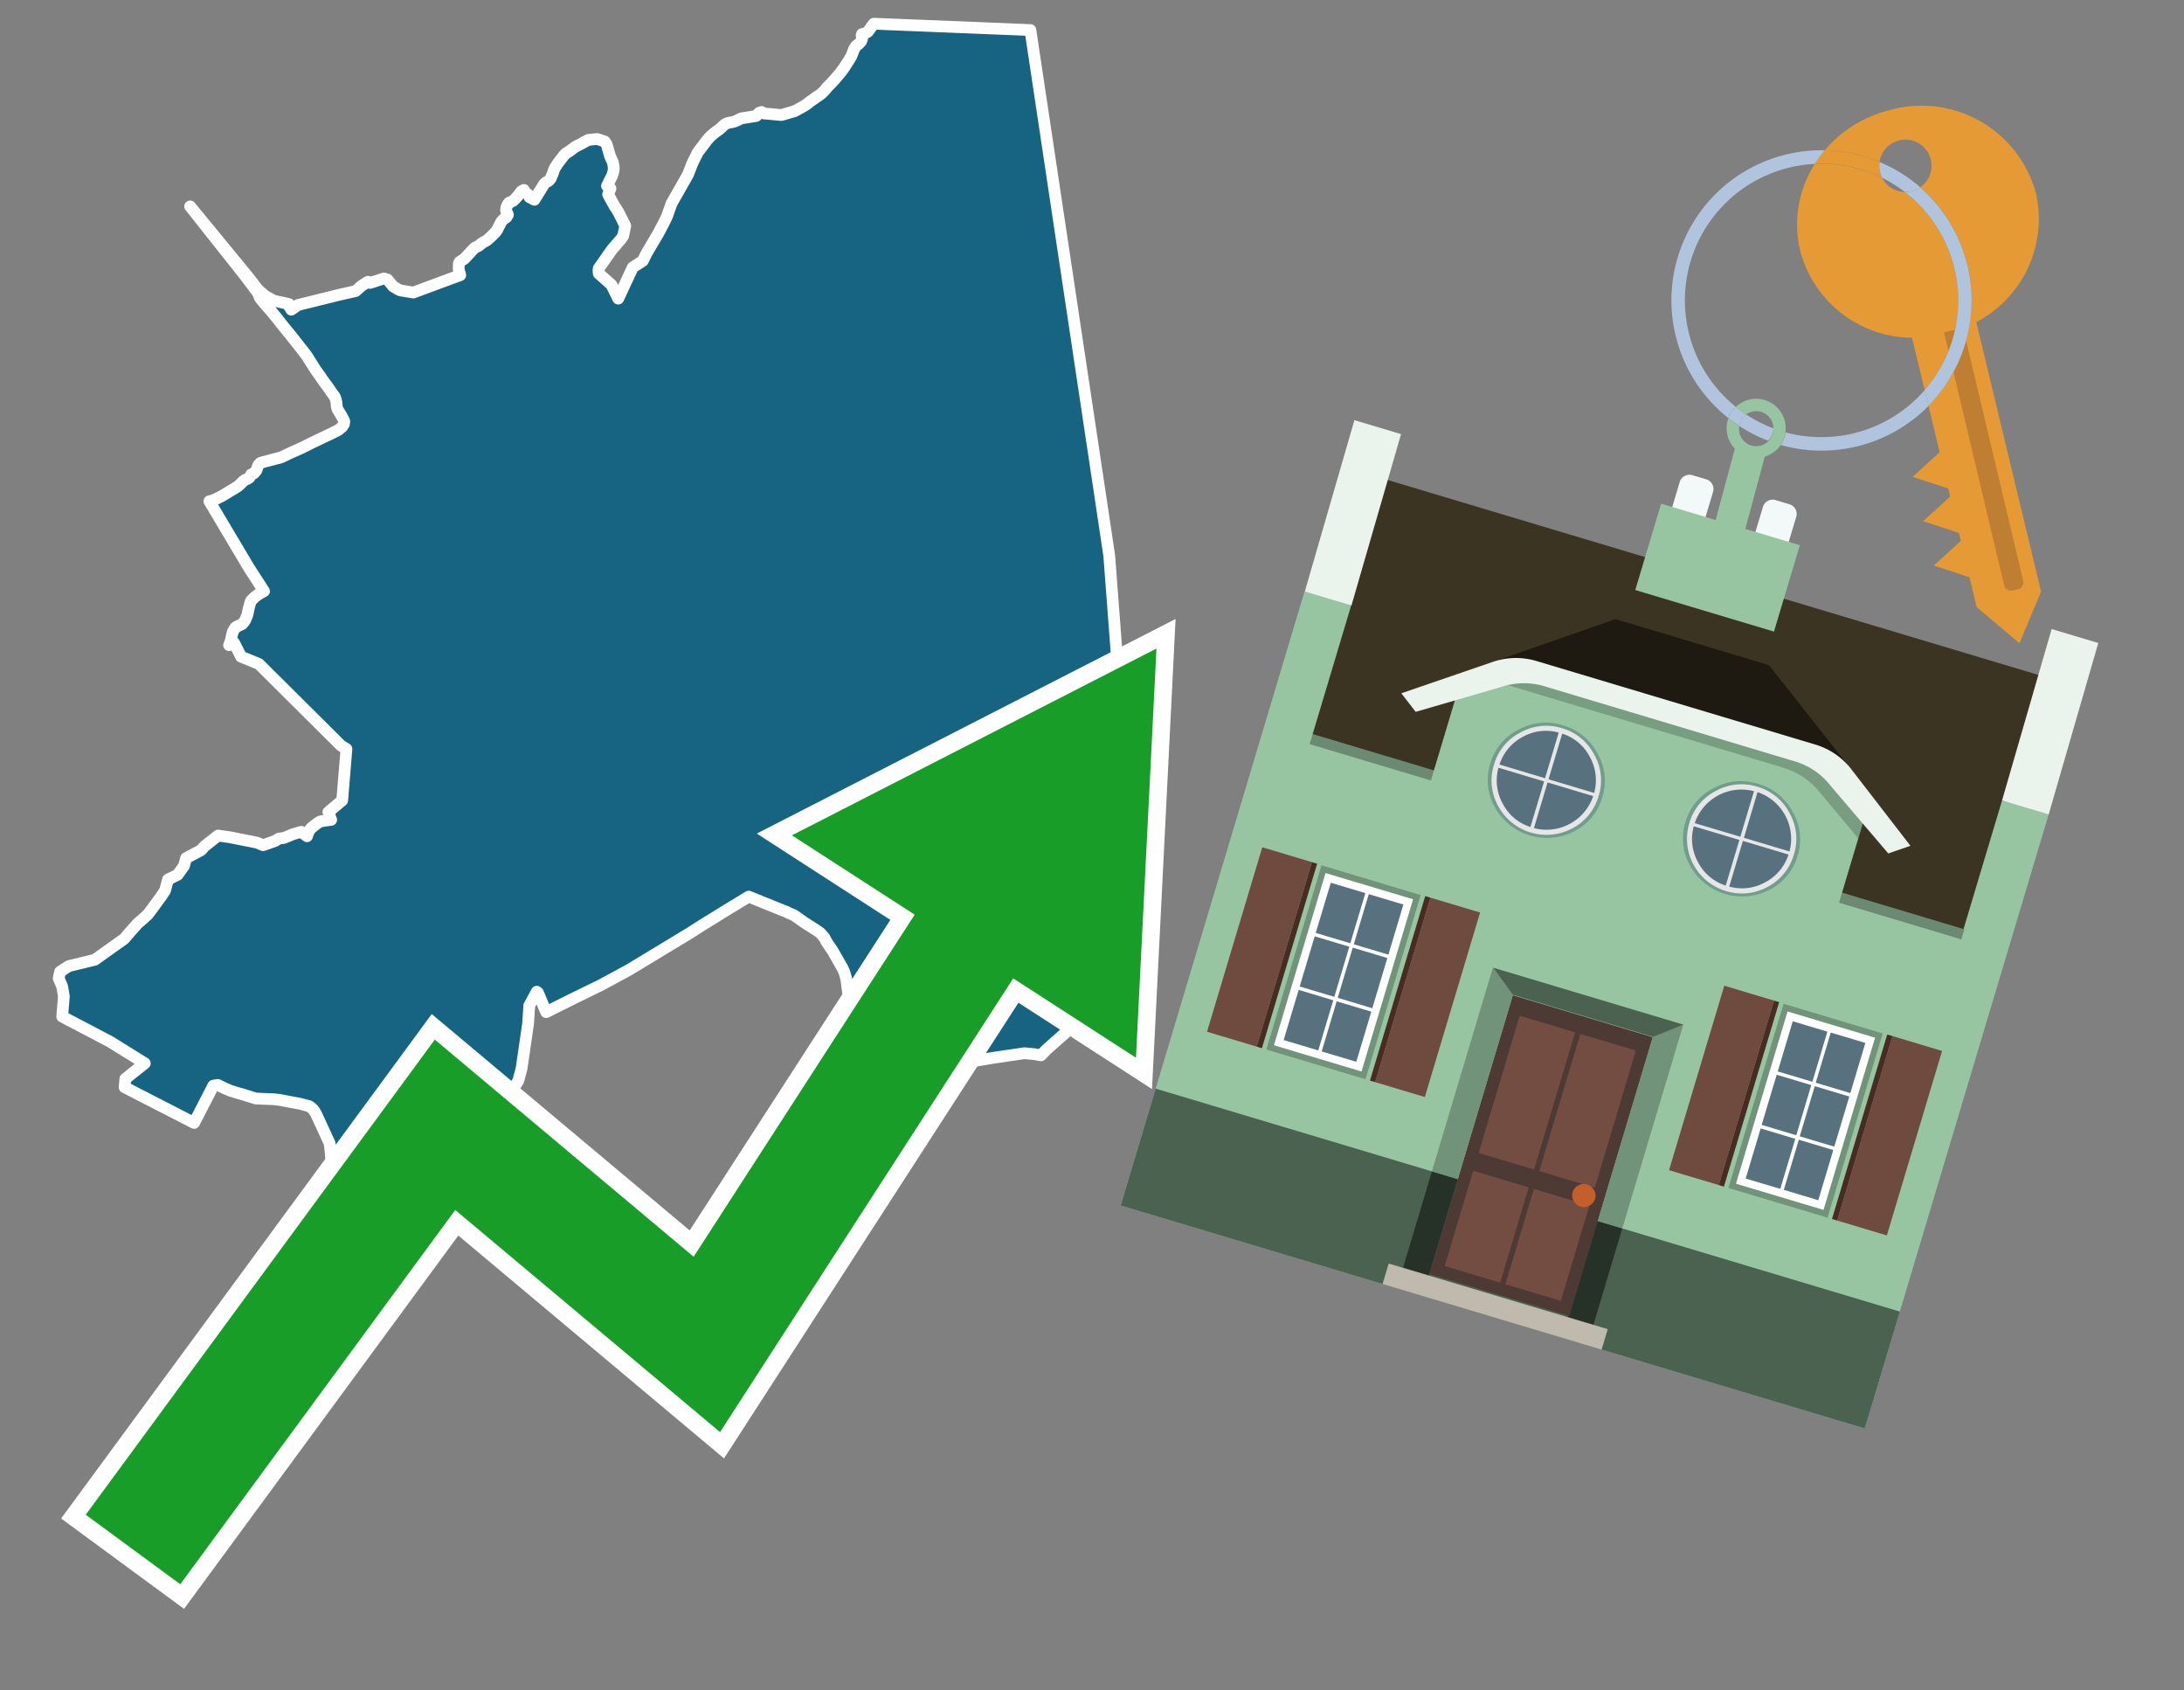
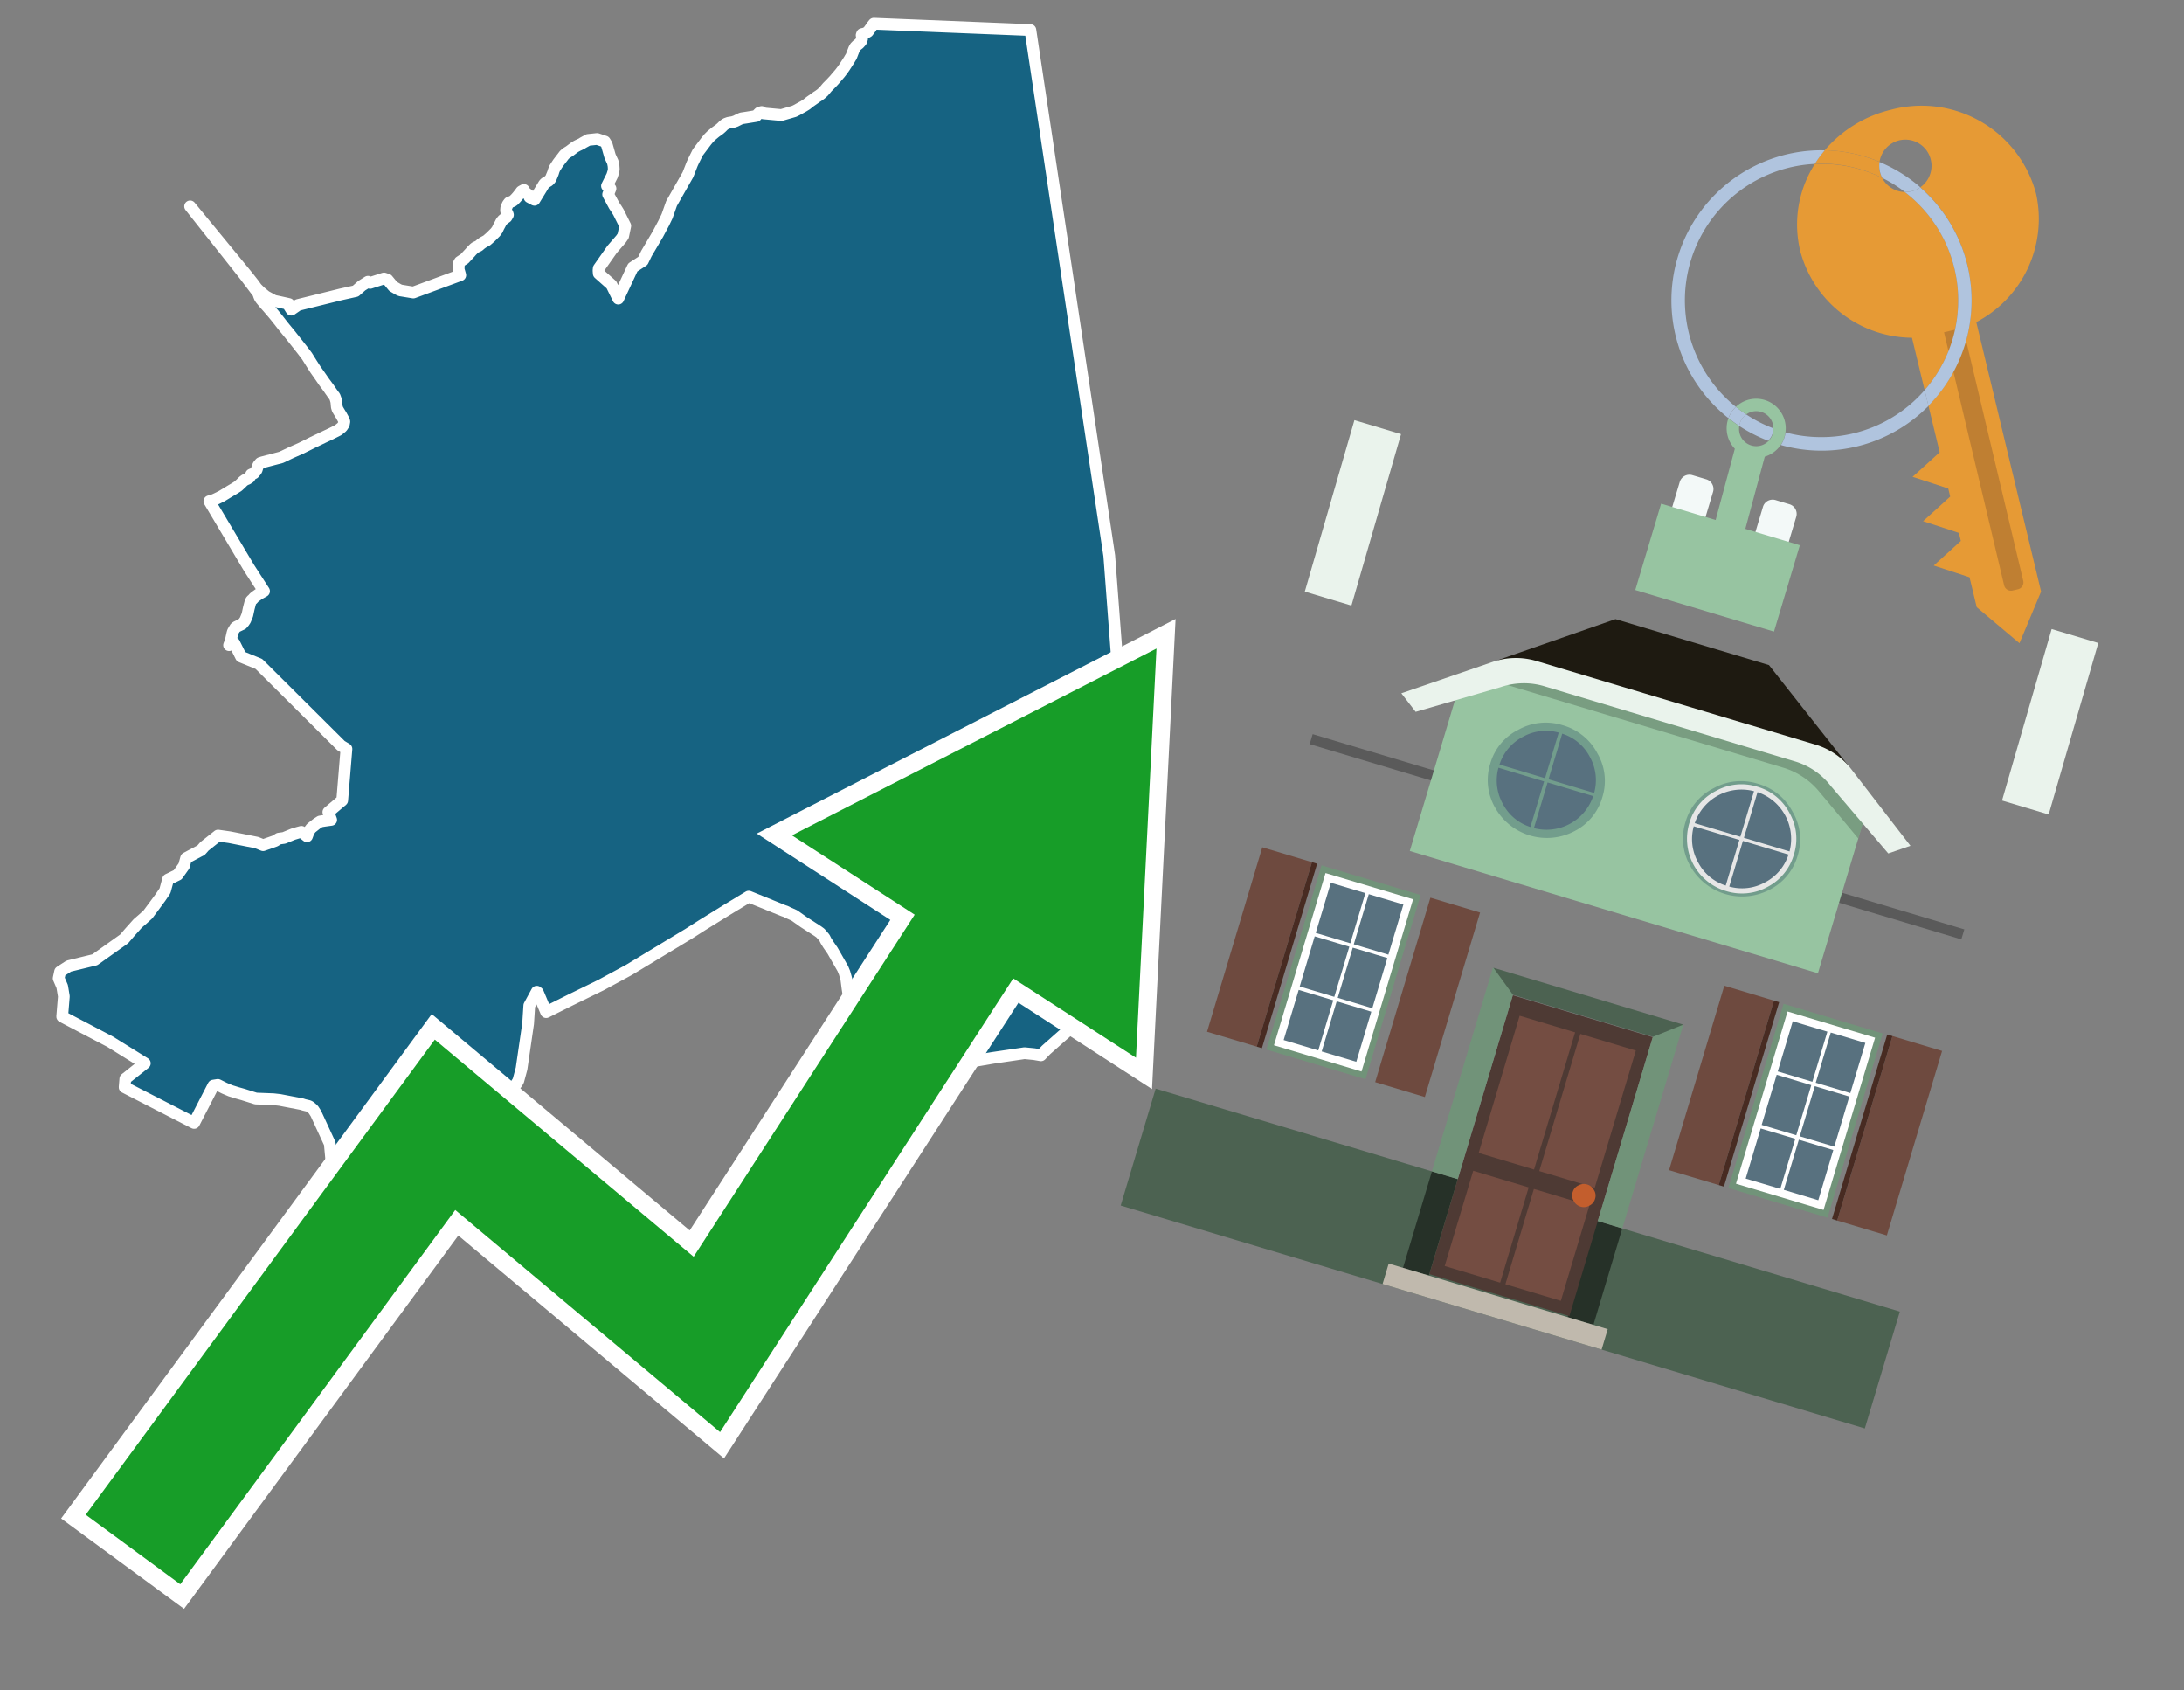
<svg xmlns="http://www.w3.org/2000/svg" id="Text" width="93.05" height="72" viewBox="0 0 93.05 72">
  <rect x="0" y="0" width="93.05" height="72" fill="#808080" stroke="none" />
  <polygon points="2.56,41.39 2.93,41.15 4.04,40.88 5.29,39.99 5.53,39.71 5.87,39.33 6.09,39.14 6.3,38.95 6.59,38.56 6.84,38.22 7.03,37.94 7.16,37.46 7.57,37.26 7.84,36.88 7.93,36.55 8.57,36.21 8.71,36.05 9.29,35.59 9.78,35.66 10.34,35.77 10.94,35.89 11.21,36 11.72,35.82 11.88,35.72 12.1,35.69 12.49,35.53 12.69,35.47 12.84,35.43 13.08,35.62 13.16,35.4 13.26,35.27 13.5,35.08 13.64,34.99 13.82,34.96 14.11,34.92 13.99,34.59 14.58,34.09 14.76,31.9 14.53,31.76 11.03,28.28 10.27,27.97 9.98,27.39 9.76,27.48 9.83,27.3 9.86,27.16 9.9,26.98 9.92,26.91 9.97,26.82 10,26.78 10.02,26.74 10.07,26.7 10.32,26.58 10.35,26.54 10.39,26.5 10.45,26.41 10.54,26.19 10.6,25.91 10.66,25.68 10.69,25.6 10.71,25.57 10.77,25.52 10.82,25.46 10.88,25.41 11.02,25.31 11.25,25.18 10.61,24.19 8.92,21.35 9.05,21.32 9.23,21.24 9.45,21.13 9.83,20.9 10,20.8 10.14,20.71 10.25,20.61 10.36,20.5 10.44,20.44 10.54,20.4 10.63,20.34 10.68,20.26 10.7,20.21 10.82,20.16 10.92,20.04 10.94,20 10.97,19.9 11.01,19.81 11.09,19.72 11.18,19.69 11.98,19.48 12.4,19.28 12.83,19.09 13.33,18.84 13.77,18.63 14.15,18.45 14.41,18.32 14.57,18.19 14.65,18.07 14.67,17.96 14.66,17.92 14.62,17.84 14.56,17.73 14.52,17.66 14.5,17.63 14.47,17.58 14.44,17.53 14.38,17.43 14.35,17.33 14.33,17.11 14.3,17 14.26,16.89 14.19,16.8 14.05,16.6 14.01,16.54 13.84,16.31 13.81,16.27 13.63,16.01 13.44,15.74 13.28,15.49 13.08,15.17 12.89,14.92 12.67,14.64 12.36,14.25 12.08,13.91 11.83,13.59 11.66,13.38 11.42,13.1 11.26,12.92 11.12,12.75 11.07,12.68 11.03,12.58 11.01,12.5 10.46,11.77 10.09,11.3 8.1,8.79 10.41,11.6 10.58,11.81 10.69,11.95 10.8,12.09 10.93,12.27 11.09,12.43 11.32,12.62 11.67,12.81 11.95,12.87 12.31,12.95 12.31,13.03 12.41,13.19 12.7,12.99 14.52,12.54 15.15,12.4 15.41,12.17 15.68,12 15.77,12.05 16.36,11.86 16.51,11.91 16.75,12.2 16.97,12.33 17.06,12.37 17.61,12.46 19.61,11.72 19.54,11.47 19.55,11.22 19.59,11.15 19.71,11.07 19.79,11.02 19.9,10.9 20.03,10.76 20.1,10.68 20.2,10.58 20.25,10.54 20.34,10.5 20.4,10.47 20.48,10.4 20.56,10.34 20.63,10.3 20.74,10.24 20.91,10.09 21,10 21.11,9.89 21.19,9.78 21.24,9.67 21.31,9.54 21.35,9.46 21.41,9.38 21.48,9.32 21.58,9.25 21.64,9.15 21.62,9.09 21.57,9.01 21.56,8.96 21.57,8.85 21.63,8.71 21.69,8.63 21.79,8.59 21.87,8.55 21.97,8.45 22.05,8.36 22.16,8.22 22.21,8.15 22.32,8.09 22.36,8.18 22.53,8.31 22.56,8.4 22.77,8.51 23.09,7.99 23.18,7.84 23.23,7.79 23.38,7.7 23.46,7.61 23.56,7.37 23.59,7.27 23.63,7.17 23.72,7.03 23.78,6.94 23.91,6.77 23.98,6.68 24.04,6.6 24.13,6.52 24.26,6.44 24.34,6.38 24.42,6.32 24.5,6.26 24.61,6.2 24.78,6.12 24.84,6.08 25.06,5.96 25.44,5.92 25.77,6.03 25.85,6.16 25.99,6.65 26.11,6.91 26.14,7.06 26.15,7.21 26.13,7.32 26.08,7.48 26.04,7.56 25.86,7.92 26.01,8.03 25.91,8.28 26.17,8.76 26.27,8.91 26.35,9.04 26.64,9.62 26.55,10.05 26.46,10.18 26.08,10.62 25.51,11.43 25.5,11.52 25.51,11.65 26.05,12.13 26.34,12.72 26.96,11.39 27.39,11.11 27.54,10.8 28.03,9.97 28.28,9.5 28.42,9.21 28.61,8.67 29.31,7.44 29.49,6.98 29.55,6.85 29.73,6.49 30.1,6 30.2,5.88 30.3,5.78 30.48,5.63 30.66,5.5 30.74,5.43 30.84,5.33 30.93,5.27 31.04,5.23 31.22,5.2 31.34,5.16 31.5,5.08 31.59,5.04 31.79,5.01 32.22,4.94 32.29,4.86 32.35,4.8 32.45,4.77 32.53,4.83 33.29,4.9 33.84,4.74 33.96,4.68 34.03,4.64 34.23,4.53 34.36,4.45 34.51,4.33 34.71,4.19 34.79,4.13 34.87,4.08 34.98,4 35.09,3.9 35.25,3.71 35.37,3.59 35.54,3.41 35.65,3.28 35.78,3.13 35.88,3 35.98,2.86 36.07,2.72 36.18,2.55 36.22,2.48 36.27,2.4 36.39,2.09 36.44,2 36.51,1.93 36.6,1.86 36.69,1.76 36.73,1.65 36.72,1.56 36.71,1.5 36.73,1.45 36.86,1.42 36.98,1.35 37.09,1.2 37.15,1.11 37.23,1.01 43.9,1.28 47.26,23.67 48.54,40.59 48.35,40.73 48,41.08 47.28,41.9 47.07,42.15 46.93,42.32 46.76,42.54 46.58,42.76 46.42,43.03 46.24,43.27 45.78,43.65 45.01,44.33 44.57,44.72 44.35,44.95 44.06,44.9 43.65,44.86 42.29,45.06 41.42,45.21 41.18,45.24 40.26,45.18 40.15,45.15 39.85,45.01 38.68,44.83 38.56,44.8 37.92,44.69 37.32,44.63 37.23,44.57 37.18,44.54 37.13,44.51 36.77,44.25 36.44,43.84 36.41,43.69 36.36,43.41 36.33,43.07 36.21,42.72 36.19,42.64 36.11,42.11 36.06,41.72 36.04,41.64 35.98,41.43 35.91,41.26 35.47,40.49 35.29,40.23 35.19,40.07 35.13,39.95 35.04,39.84 34.95,39.74 34.84,39.66 34.25,39.28 33.84,38.99 33.57,38.87 33.47,38.82 33.38,38.79 31.9,38.19 30.96,38.76 29.91,39.41 29.33,39.78 29.13,39.9 26.8,41.31 25.6,41.96 24.31,42.59 23.27,43.11 22.92,42.28 22.87,42.24 22.55,42.83 22.5,43.6 22.22,45.52 22.15,45.78 22.08,46.04 22.04,46.1 22.01,46.15 21.74,46.52 21.35,47.17 21.16,47.5 20.25,47.95 14.25,51 14.18,50.1 14.05,48.71 13.46,47.43 13.37,47.29 13.33,47.24 13.21,47.14 13.16,47.11 12.95,47.06 12.86,47.03 11.92,46.85 11.65,46.82 10.9,46.79 10.36,46.62 10.11,46.55 9.82,46.46 9.56,46.35 9.28,46.21 9.09,46.24 8.91,46.59 8.27,47.83 5.31,46.31 5.34,45.95 6.17,45.29 4.69,44.37 2.65,43.3 2.72,42.44 2.65,42.02 2.5,41.67 " fill="#166382" stroke="#fff" stroke-linejoin="round" stroke-width="0.5" />
  <polygon points="49.272 27.624 33.741 35.58 38.97 38.959 29.553 53.529 18.525 44.281 3.652 64.518 7.681 67.479 19.396 51.538 30.678 60.999 43.169 41.673 48.398 45.053 49.272 27.624" fill="none" stroke="#fff" stroke-miterlimit="10" stroke-width="1.5" />
  <polygon points="49.272 27.624 33.741 35.58 38.97 38.959 29.553 53.529 18.525 44.281 3.652 64.518 7.681 67.479 19.396 51.538 30.678 60.999 43.169 41.673 48.398 45.053 49.272 27.624" fill="#179d28" />
  <path d="M80.19,7.577a1.16,1.16,0,0,1-.094-.251,1.114,1.114,0,0,1-.018-.429A6.367,6.367,0,0,0,77.743,6.4a5.269,5.269,0,0,0-.423.577c.1,0,.192-.007.288-.007A5.794,5.794,0,0,1,80.19,7.577Z" fill="#e69a35" />
  <path d="M77.608,6.4A6.394,6.394,0,0,0,73.64,17.81a1.26,1.26,0,0,1,.317-.48A5.821,5.821,0,0,1,77.32,6.981a5.269,5.269,0,0,1,.423-.577Z" fill="#b0c4de" />
  <path d="M84.2,13.72a4.962,4.962,0,0,0,2.545-5.48,5.047,5.047,0,0,0-6.179-3.566A5.322,5.322,0,0,0,77.743,6.4a6.367,6.367,0,0,1,2.335.493,1.114,1.114,0,1,1,1.736,1.084,6.392,6.392,0,0,1,.347,9.3l.479,1.985-.438.4-.716.648.92.3.6.2.082.341-.438.4-.716.648.92.3.605.2.082.341-.438.4-.716.649.92.3.605.2.307,1.274,1.821,1.534.921-2.2Z" fill="#e69a35" />
  <path d="M81.154,8.179a1.115,1.115,0,0,1-.964-.6,5.794,5.794,0,0,0-2.582-.6c-.1,0-.192,0-.288.007a4.783,4.783,0,0,0-.625,3.685,4.962,4.962,0,0,0,4.765,3.715L82,16.617a5.82,5.82,0,0,0-.846-8.438Z" fill="#e69a35" />
  <path d="M74.1,18.142a6.386,6.386,0,0,0,1.232.63.73.73,0,0,0,.224-.527h0a5.783,5.783,0,0,1-1.159-.593A.733.733,0,0,0,74.1,18.142Z" fill="#b0c4de" />
  <path d="M74.4,17.652q-.228-.152-.44-.322a1.26,1.26,0,0,0-.317.48c.148.117.3.228.46.332A.733.733,0,0,1,74.4,17.652Z" fill="#b0c4de" />
  <path d="M74.824,16.984a1.257,1.257,0,0,0-.867.346c.141.114.288.222.44.322a.731.731,0,0,1,1.159.593h0a.732.732,0,1,1-1.463,0,.7.7,0,0,1,.007-.1c-.158-.1-.312-.215-.46-.332a1.258,1.258,0,0,0,.273,1.3l-.979,3.635,1.275.341.98-3.639a1.266,1.266,0,0,0,.681-.5,1.249,1.249,0,0,0,.2-.538,1.328,1.328,0,0,0,.012-.168A1.262,1.262,0,0,0,74.824,16.984Z" fill="#97c4a1" />
  <path d="M85.974,25.1l-.226.053a.3.3,0,0,1-.362-.223l-2.56-10.777.81-.193L86.2,24.736A.3.3,0,0,1,85.974,25.1Z" fill="#bf7f32" />
  <path d="M80.1,7.326a1.16,1.16,0,0,0,.094.251,5.833,5.833,0,0,1,.964.6,1.137,1.137,0,0,0,.287-.031,1.108,1.108,0,0,0,.373-.167A6.371,6.371,0,0,0,80.078,6.9,1.114,1.114,0,0,0,80.1,7.326Z" fill="#b0c4de" />
  <path d="M77.608,18.618a5.836,5.836,0,0,1-1.534-.2,1.24,1.24,0,0,1-.2.537,6.4,6.4,0,0,0,6.291-1.666L82,16.617A5.807,5.807,0,0,1,77.608,18.618Z" fill="#b0c4de" />
  <path d="M81.814,7.981a1.108,1.108,0,0,1-.373.167,1.137,1.137,0,0,1-.287.031A5.82,5.82,0,0,1,82,16.617l.161.667a6.392,6.392,0,0,0-.347-9.3Z" fill="#b0c4de" />
-   <polygon points="83.79 39.753 55.78 31.364 58.988 20.404 86.964 28.783 83.79 39.753 83.79 39.753" fill="#3c3422" fill-rule="evenodd" />
-   <polygon points="81.705 53.32 87.284 34.692 85.297 34.097 83.656 39.575 55.926 31.269 57.567 25.791 55.579 25.196 47.746 51.348 79.451 60.844 81.705 53.32" fill="#97c4a1" fill-rule="evenodd" />
  <rect x="69.522" y="21.148" width="0.444" height="28.983" transform="translate(15.592 92.226) rotate(-73.326)" opacity="0.3" />
  <polygon points="87.284 34.692 85.297 34.097 87.411 26.793 89.398 27.388 87.284 34.692 87.284 34.692" fill="#eaf3ec" fill-rule="evenodd" />
  <polygon points="57.578 25.794 55.591 25.199 57.705 17.896 59.692 18.491 57.578 25.794 57.578 25.794" fill="#eaf3ec" fill-rule="evenodd" />
  <polygon points="79.451 60.844 80.943 55.865 49.238 46.369 47.747 51.348 79.451 60.844 79.451 60.844" fill="#4c6251" fill-rule="evenodd" />
  <path d="M71.566,20.528l-.522,1.743,1.418.425.523-1.744a.432.432,0,0,0-.289-.536l-.593-.177A.431.431,0,0,0,71.566,20.528Z" fill="#f3f9f8" fill-rule="evenodd" />
  <path d="M75.111,21.589l-.522,1.743,1.418.425.522-1.743a.43.43,0,0,0-.289-.536l-.593-.178A.43.43,0,0,0,75.111,21.589Z" fill="#f3f9f8" fill-rule="evenodd" />
  <polygon points="75.368 28.329 68.829 26.37 63.807 28.121 78.733 32.591 75.368 28.329" fill="#1e1a11" />
  <polygon points="78.248 32.422 64.442 28.287 62.236 28.998 60.064 36.247 77.453 41.455 79.651 34.116 78.248 32.422" fill="#97c4a1" />
  <path d="M77.74,32.516S65.088,28.725,65,28.7l-.938.43,11.892,3.562a3.175,3.175,0,0,1,1.532,1l1.685,2.02.327-1.09Z" fill-rule="evenodd" opacity="0.2" />
  <path d="M77.35,31.716,65.458,28.154a3.041,3.041,0,0,0-1.854.037l-3.9,1.339.611.79,3.626-1.054a3.045,3.045,0,0,1,1.855-.037l10.673,3.2A3.028,3.028,0,0,1,78,33.477l2.45,2.874.945-.325-2.518-3.26A3.036,3.036,0,0,0,77.35,31.716Z" fill="#eaf3ec" />
  <polygon points="76.683 23.223 70.773 21.453 69.671 25.132 75.581 26.902 76.683 23.223 76.683 23.223" fill="#97c4a1" fill-rule="evenodd" />
  <g id="Symbol_9_0_Layer2_0_MEMBER_8_MEMBER_21_MEMBER_0_FILL" data-name="Symbol 9 0 Layer2 0 MEMBER 8 MEMBER 21 MEMBER 0 FILL">
    <path d="M66.584,30.892a2.39,2.39,0,0,0-1.891.189,2.317,2.317,0,0,0-1.2,1.448A2.345,2.345,0,0,0,63.7,34.4a2.528,2.528,0,0,0,3.367,1.008,2.339,2.339,0,0,0,1.2-1.447,2.313,2.313,0,0,0-.208-1.87A2.394,2.394,0,0,0,66.584,30.892Z" fill="#729d8c" />
  </g>
  <g id="Symbol_9_0_Layer2_0_MEMBER_8_MEMBER_21_MEMBER_1_FILL" data-name="Symbol 9 0 Layer2 0 MEMBER 8 MEMBER 21 MEMBER 1 FILL">
-     <path d="M66.547,31.016a2.241,2.241,0,0,0-1.769.185,2.213,2.213,0,0,0-1.127,1.376,2.239,2.239,0,0,0,.185,1.768,2.341,2.341,0,0,0,3.145.942,2.234,2.234,0,0,0,1.126-1.376,2.207,2.207,0,0,0-.185-1.768A2.237,2.237,0,0,0,66.547,31.016Z" fill="#e6e6e6" />
-   </g>
+     </g>
  <g id="Symbol_9_0_Layer2_0_MEMBER_8_MEMBER_21_MEMBER_2_MEMBER_0_FILL" data-name="Symbol 9 0 Layer2 0 MEMBER 8 MEMBER 21 MEMBER 2 MEMBER 0 FILL">
    <path d="M65.787,33.284,63.843,32.7a2.036,2.036,0,0,0,.186,1.539,2.015,2.015,0,0,0,1.175.986Z" fill="#58717f" />
  </g>
  <g id="Symbol_9_0_Layer2_0_MEMBER_8_MEMBER_21_MEMBER_2_MEMBER_1_FILL" data-name="Symbol 9 0 Layer2 0 MEMBER 8 MEMBER 21 MEMBER 2 MEMBER 1 FILL">
    <path d="M65.827,33.148l.582-1.944a2.01,2.01,0,0,0-1.523.178,2.037,2.037,0,0,0-1,1.183Z" fill="#58717f" />
  </g>
  <g id="Symbol_9_0_Layer2_0_MEMBER_8_MEMBER_21_MEMBER_2_MEMBER_2_FILL" data-name="Symbol 9 0 Layer2 0 MEMBER 8 MEMBER 21 MEMBER 2 MEMBER 2 FILL">
    <path d="M67.878,33.91l-1.943-.582-.582,1.944a2.1,2.1,0,0,0,2.525-1.362Z" fill="#58717f" />
  </g>
  <g id="Symbol_9_0_Layer2_0_MEMBER_8_MEMBER_21_MEMBER_2_MEMBER_3_FILL" data-name="Symbol 9 0 Layer2 0 MEMBER 8 MEMBER 21 MEMBER 2 MEMBER 3 FILL">
    <path d="M66.558,31.249l-.582,1.943,1.943.582a2.031,2.031,0,0,0-.186-1.539A2.009,2.009,0,0,0,66.558,31.249Z" fill="#58717f" />
  </g>
  <g id="Symbol_9_0_Layer2_0_MEMBER_8_MEMBER_21_MEMBER_0_FILL-2" data-name="Symbol 9 0 Layer2 0 MEMBER 8 MEMBER 21 MEMBER 0 FILL">
    <path d="M74.9,33.384a2.4,2.4,0,0,0-1.891.189,2.316,2.316,0,0,0-1.2,1.448,2.341,2.341,0,0,0,.209,1.87A2.527,2.527,0,0,0,75.387,37.9a2.345,2.345,0,0,0,1.2-1.447,2.314,2.314,0,0,0-.209-1.87A2.389,2.389,0,0,0,74.9,33.384Z" fill="#729d8c" />
  </g>
  <g id="Symbol_9_0_Layer2_0_MEMBER_8_MEMBER_21_MEMBER_1_FILL-2" data-name="Symbol 9 0 Layer2 0 MEMBER 8 MEMBER 21 MEMBER 1 FILL">
    <path d="M74.867,33.508a2.239,2.239,0,0,0-1.768.185,2.21,2.21,0,0,0-1.127,1.376,2.316,2.316,0,0,0,1.564,2.883,2.261,2.261,0,0,0,1.765-.173A2.237,2.237,0,0,0,76.428,36.4a2.209,2.209,0,0,0-.185-1.769A2.239,2.239,0,0,0,74.867,33.508Z" fill="#e6e6e6" />
  </g>
  <g id="Symbol_9_0_Layer2_0_MEMBER_8_MEMBER_21_MEMBER_2_MEMBER_0_FILL-2" data-name="Symbol 9 0 Layer2 0 MEMBER 8 MEMBER 21 MEMBER 2 MEMBER 0 FILL">
    <path d="M74.107,35.776l-1.943-.582a2.031,2.031,0,0,0,.186,1.539,2.009,2.009,0,0,0,1.175.986Z" fill="#58717f" />
  </g>
  <g id="Symbol_9_0_Layer2_0_MEMBER_8_MEMBER_21_MEMBER_2_MEMBER_1_FILL-2" data-name="Symbol 9 0 Layer2 0 MEMBER 8 MEMBER 21 MEMBER 2 MEMBER 1 FILL">
    <path d="M74.148,35.64,74.73,33.7a2.1,2.1,0,0,0-2.525,1.362Z" fill="#58717f" />
  </g>
  <g id="Symbol_9_0_Layer2_0_MEMBER_8_MEMBER_21_MEMBER_2_MEMBER_2_FILL-2" data-name="Symbol 9 0 Layer2 0 MEMBER 8 MEMBER 21 MEMBER 2 MEMBER 2 FILL">
    <path d="M76.2,36.4l-1.943-.582-.582,1.944a2.015,2.015,0,0,0,1.523-.178A2.036,2.036,0,0,0,76.2,36.4Z" fill="#58717f" />
  </g>
  <g id="Symbol_9_0_Layer2_0_MEMBER_8_MEMBER_21_MEMBER_2_MEMBER_3_FILL-2" data-name="Symbol 9 0 Layer2 0 MEMBER 8 MEMBER 21 MEMBER 2 MEMBER 3 FILL">
    <path d="M74.879,33.741,74.3,35.684l1.943.582a2.1,2.1,0,0,0-1.361-2.525Z" fill="#58717f" />
  </g>
  <polygon points="51.426 43.946 53.542 44.58 55.896 36.723 53.78 36.089 51.426 43.946 51.426 43.946" fill="#6e4a3f" fill-rule="evenodd" />
  <polygon points="53.542 44.58 53.764 44.647 56.117 36.789 55.896 36.723 53.542 44.58 53.542 44.58" fill="#482b22" fill-rule="evenodd" />
  <polygon points="60.706 46.726 58.59 46.092 60.943 38.235 63.059 38.868 60.706 46.726 60.706 46.726" fill="#6e4a3f" fill-rule="evenodd" />
-   <polygon points="58.59 46.092 58.368 46.026 60.722 38.168 60.943 38.235 58.59 46.092 58.59 46.092" fill="#482b22" fill-rule="evenodd" />
  <rect x="53.146" y="39.209" width="8.19" height="4.408" transform="translate(1.145 84.365) rotate(-73.326)" fill="#719379" />
  <polygon points="60.205 38.304 56.474 37.187 54.277 44.522 58.008 45.639 60.205 38.304 60.205 38.304" fill="#fff" fill-rule="evenodd" />
  <path d="M59.792,38.527l-.64,2.136-1.474-.442.639-2.135,1.475.441Zm-1.621-.485-.64,2.136-1.474-.442L56.7,37.6l1.474.442Zm-2.158,1.84,1.475.441-.64,2.136-1.474-.441.639-2.136Zm-.683,2.282,1.474.441-.639,2.136L54.69,44.3l.64-2.135Zm.981,2.621.639-2.136,1.475.442-.64,2.135-1.474-.441Zm2.158-1.84L56.994,42.5l.64-2.136,1.474.442-.639,2.136Z" fill="#58717f" fill-rule="evenodd" />
  <polygon points="80.39 52.621 78.274 51.988 80.628 44.13 82.743 44.764 80.39 52.621 80.39 52.621" fill="#6e4a3f" fill-rule="evenodd" />
  <polygon points="78.274 51.988 78.053 51.921 80.406 44.064 80.628 44.13 78.274 51.988 78.274 51.988" fill="#482b22" fill-rule="evenodd" />
  <polygon points="71.111 49.842 73.227 50.476 75.58 42.619 73.464 41.985 71.111 49.842 71.111 49.842" fill="#6e4a3f" fill-rule="evenodd" />
  <polygon points="73.227 50.476 73.448 50.542 75.802 42.685 75.58 42.619 73.227 50.476 73.227 50.476" fill="#482b22" fill-rule="evenodd" />
  <rect x="72.83" y="45.105" width="8.19" height="4.408" transform="translate(9.534 107.426) rotate(-73.326)" fill="#719379" />
  <polygon points="76.159 43.083 79.889 44.2 77.692 51.535 73.962 50.418 76.159 43.083 76.159 43.083" fill="#fff" fill-rule="evenodd" />
  <path d="M76.381,43.5l1.475.442-.64,2.135-1.475-.441.64-2.136ZM78,43.981l1.474.442-.64,2.136-1.474-.442L78,43.981Zm.791,2.724-.64,2.135L76.679,48.4l.64-2.136,1.474.442Zm-.684,2.282-.639,2.135L76,50.68l.64-2.135,1.474.442Zm-2.26,1.65L74.375,50.2l.639-2.135,1.475.441-.64,2.136Zm-.791-2.724.64-2.135,1.474.441-.639,2.136-1.475-.442Z" fill="#58717f" fill-rule="evenodd" />
  <polygon points="67.888 56.431 69.118 52.323 68.019 51.994 66.789 56.102 67.888 56.431 67.888 56.431" fill="#263128" fill-rule="evenodd" />
  <polygon points="60.877 54.331 62.108 50.223 61.007 49.894 59.776 54.002 60.877 54.331 60.877 54.331" fill="#263128" fill-rule="evenodd" />
  <g id="Symbol_9_0_Layer2_0_MEMBER_8_MEMBER_12_MEMBER_0_FILL" data-name="Symbol 9 0 Layer2 0 MEMBER 8 MEMBER 12 MEMBER 0 FILL">
    <path d="M70.418,44.178l-5.965-1.786L60.9,54.27l5.964,1.786Z" fill="#4e3a34" />
  </g>
  <g id="Symbol_9_0_Layer2_0_MEMBER_8_MEMBER_12_MEMBER_1_MEMBER_0_FILL" data-name="Symbol 9 0 Layer2 0 MEMBER 8 MEMBER 12 MEMBER 1 MEMBER 0 FILL">
    <path d="M65.358,49.815l1.75-5.843-2.363-.708L63,49.107Z" fill="#744d42" />
  </g>
  <g id="Symbol_9_0_Layer2_0_MEMBER_8_MEMBER_12_MEMBER_1_MEMBER_1_FILL" data-name="Symbol 9 0 Layer2 0 MEMBER 8 MEMBER 12 MEMBER 1 MEMBER 1 FILL">
    <path d="M67.331,44.039l-1.75,5.842,2.364.708,1.75-5.842Z" fill="#744d42" />
  </g>
  <g id="Symbol_9_0_Layer2_0_MEMBER_8_MEMBER_12_MEMBER_2_MEMBER_0_FILL" data-name="Symbol 9 0 Layer2 0 MEMBER 8 MEMBER 12 MEMBER 2 MEMBER 0 FILL">
    <path d="M63.915,54.633l1.215-4.058-2.363-.707-1.215,4.057Z" fill="#744d42" />
  </g>
  <g id="Symbol_9_0_Layer2_0_MEMBER_8_MEMBER_12_MEMBER_2_MEMBER_1_FILL" data-name="Symbol 9 0 Layer2 0 MEMBER 8 MEMBER 12 MEMBER 2 MEMBER 1 FILL">
    <path d="M66.5,55.407l1.215-4.057-2.363-.708L64.138,54.7Z" fill="#744d42" />
  </g>
  <g id="Symbol_9_0_Layer2_0_MEMBER_8_MEMBER_13_FILL" data-name="Symbol 9 0 Layer2 0 MEMBER 8 MEMBER 13 FILL">
    <path d="M67.959,51.058a.439.439,0,0,0-.045-.367.487.487,0,0,0-.669-.2.445.445,0,0,0-.239.282.457.457,0,0,0,.041.378.481.481,0,0,0,.293.242.459.459,0,0,0,.377-.042A.453.453,0,0,0,67.959,51.058Z" fill="#c35e2d" />
  </g>
  <g id="Symbol_9_0_Layer2_0_MEMBER_8_MEMBER_14_FILL" data-name="Symbol 9 0 Layer2 0 MEMBER 8 MEMBER 14 FILL">
    <path d="M64.557,42.047l-.951-.833-2.6,8.68,1.1.329Z" fill="#719379" />
  </g>
  <g id="Symbol_9_0_Layer2_0_MEMBER_8_MEMBER_15_FILL" data-name="Symbol 9 0 Layer2 0 MEMBER 8 MEMBER 15 FILL">
    <path d="M71.718,43.643l-1.2.19L68.072,52.01l1.046.313Z" fill="#719379" />
  </g>
  <g id="Symbol_9_0_Layer2_0_MEMBER_8_MEMBER_16_FILL" data-name="Symbol 9 0 Layer2 0 MEMBER 8 MEMBER 16 FILL">
-     <path d="M63.627,41.22l.836,1.156,5.961,1.786,1.294-.519Z" fill="#4c6251" />
+     <path d="M63.627,41.22l.836,1.156,5.961,1.786,1.294-.519" fill="#4c6251" />
  </g>
  <polygon points="58.905 54.69 59.166 53.819 68.498 56.614 68.237 57.485 58.905 54.69 58.905 54.69" fill="#c0b9ad" fill-rule="evenodd" />
</svg>